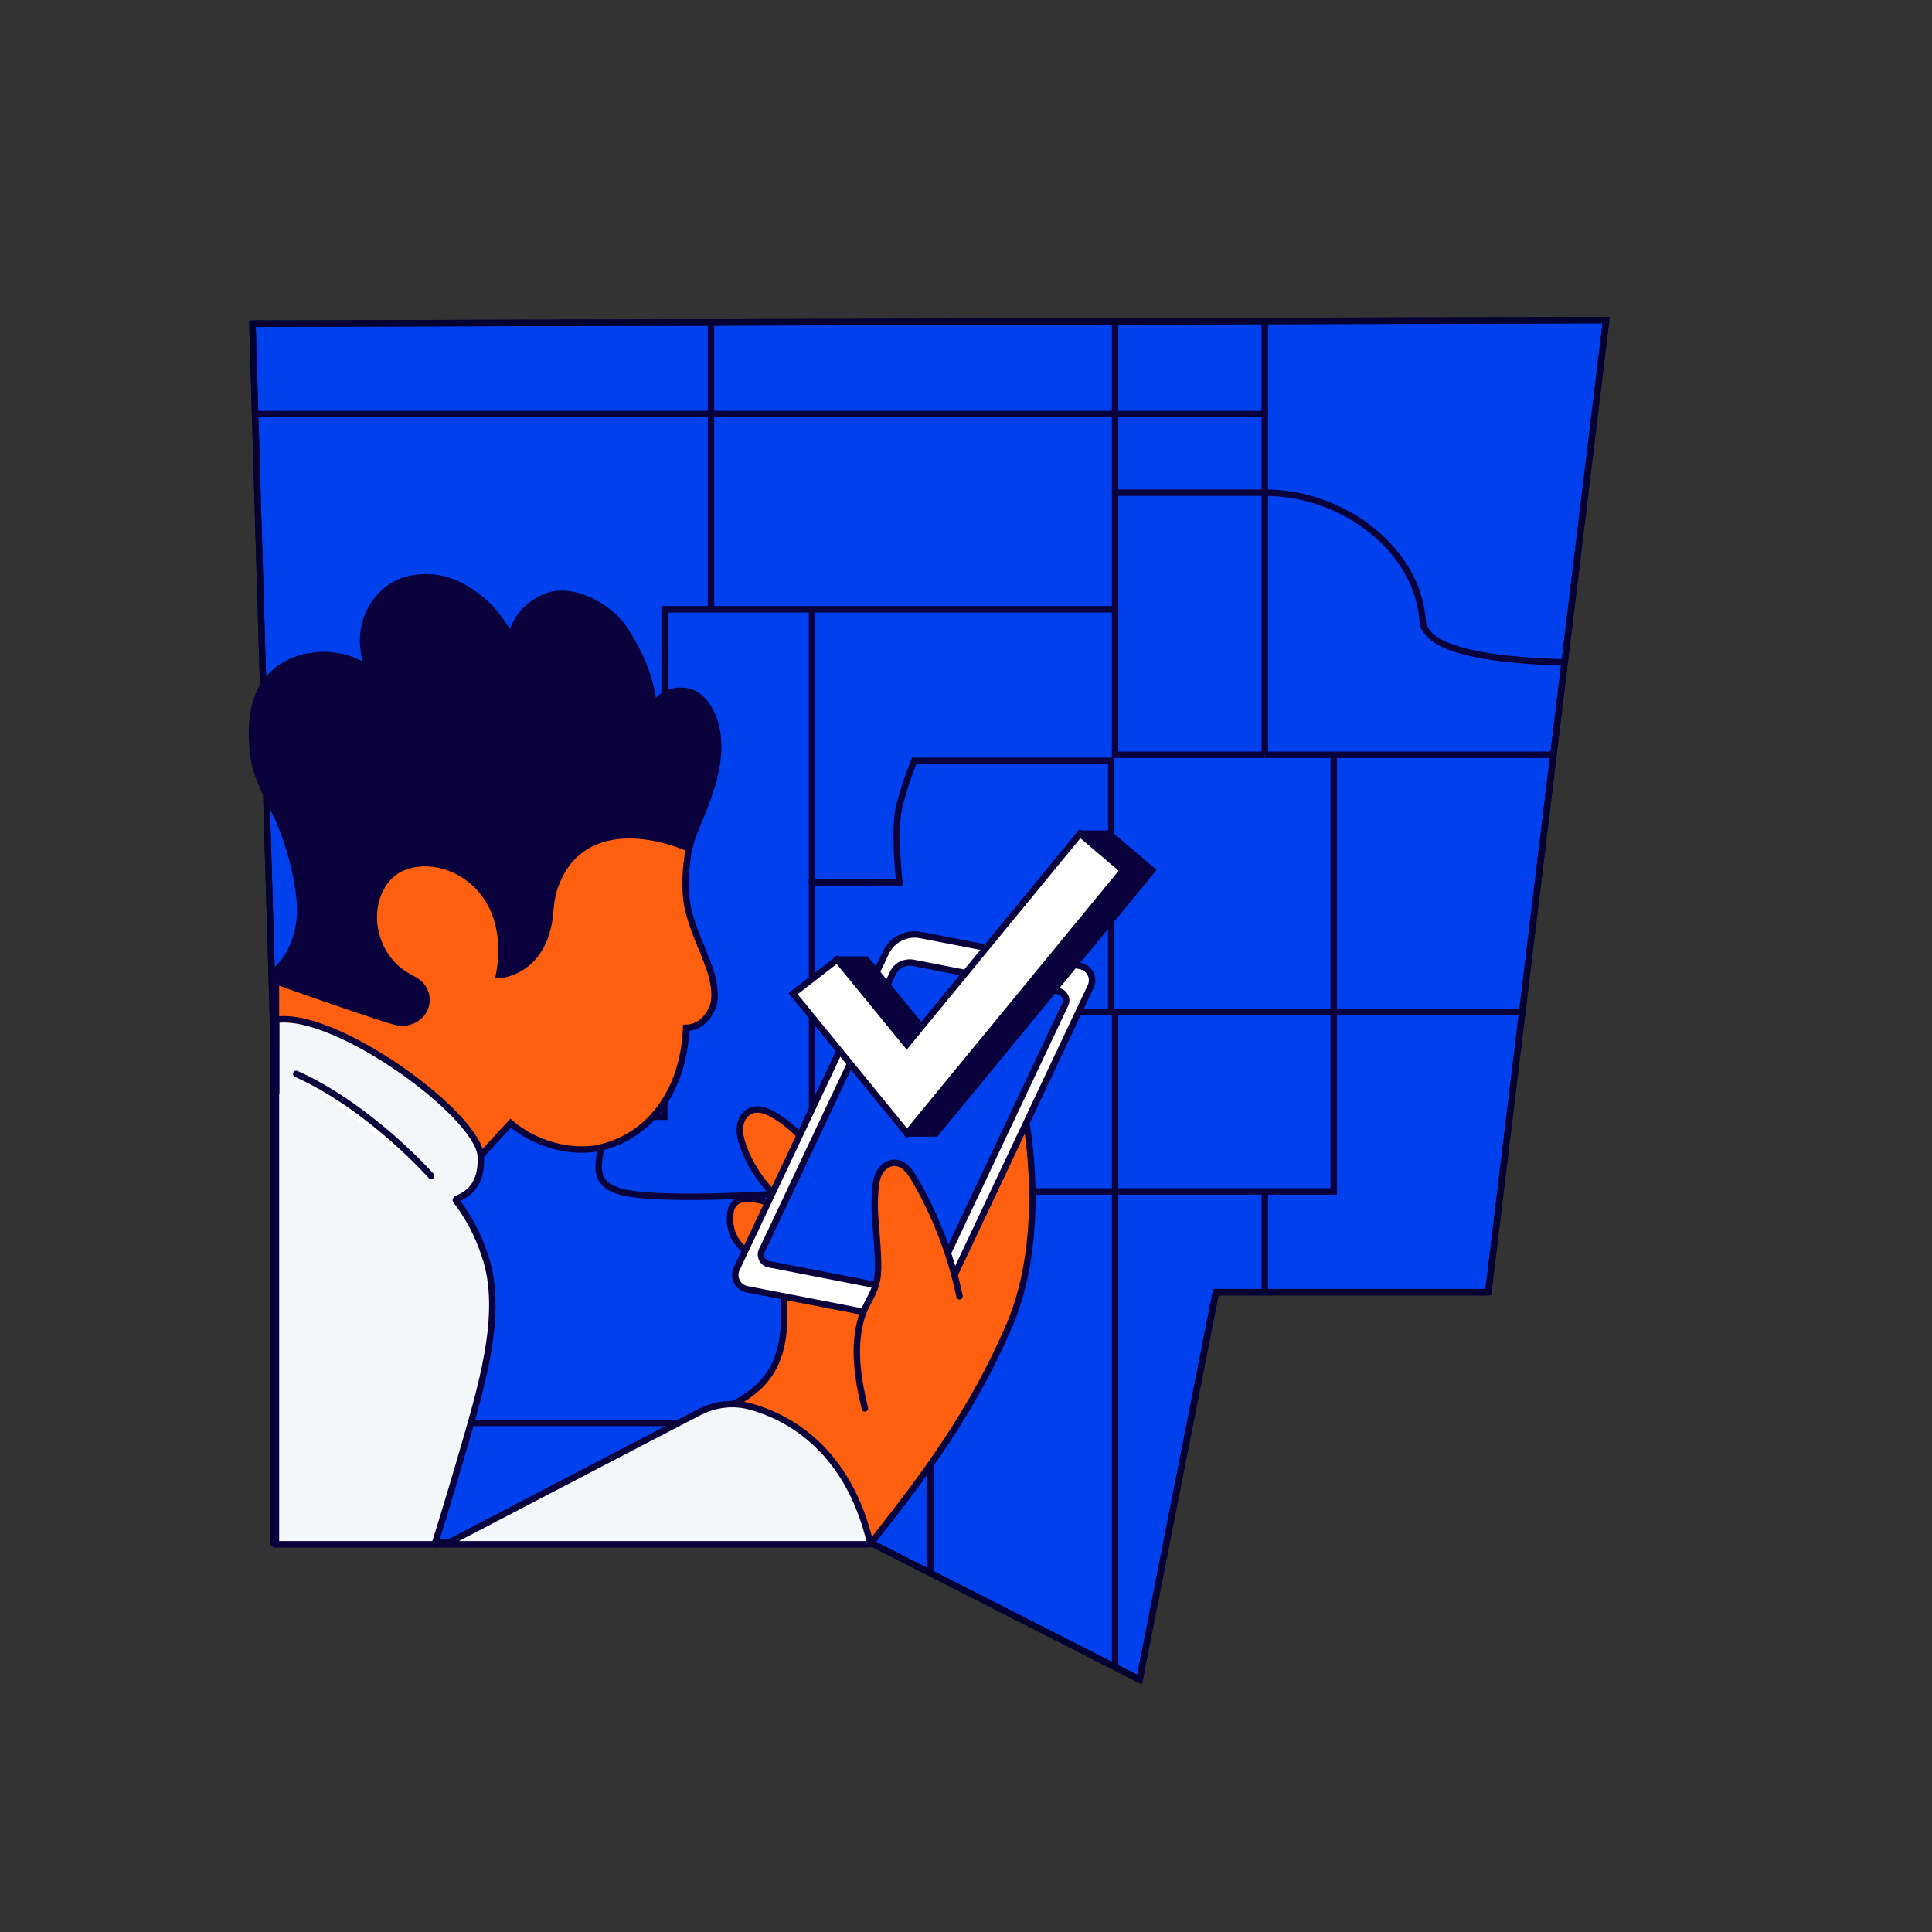
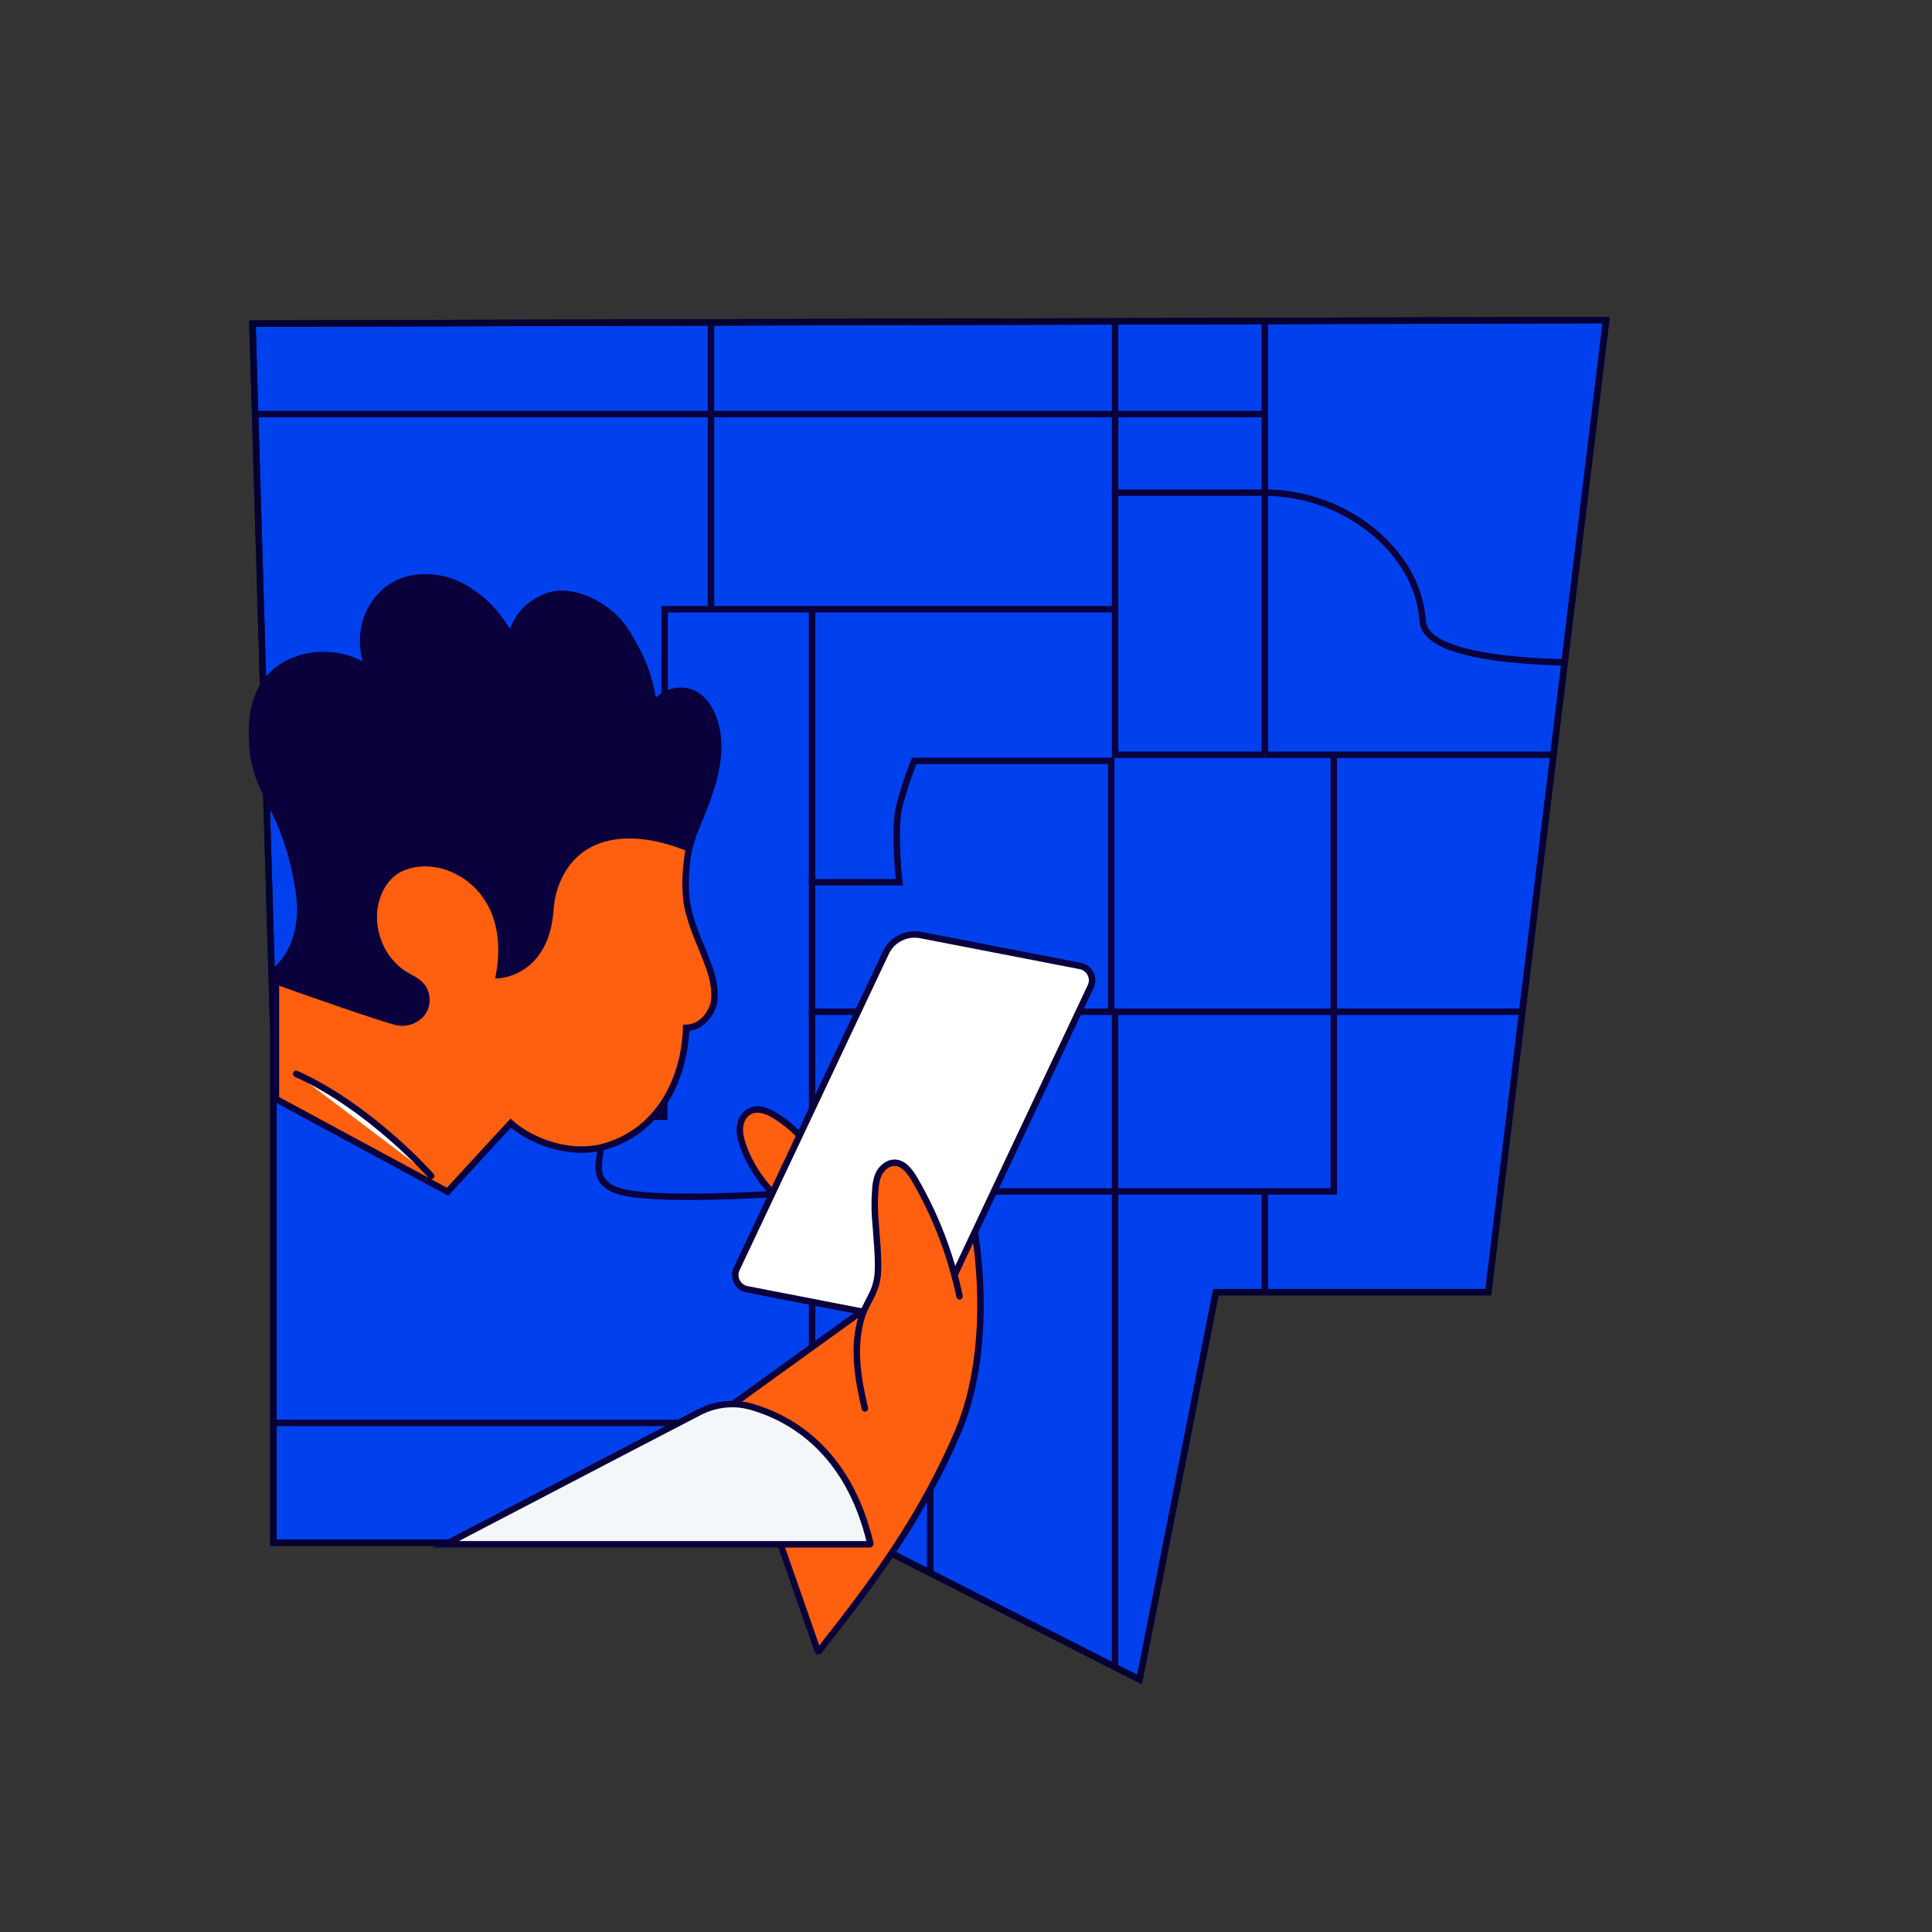
<svg xmlns="http://www.w3.org/2000/svg" xmlns:xlink="http://www.w3.org/1999/xlink" version="1.1" id="Layer_1" x="0px" y="0px" width="600px" height="600px" viewBox="0 0 600 600" style="enable-background:new 0 0 600 600;" xml:space="preserve">
  <rect x="0" y="0" width="600" height="600" fill="#333333" stroke="none" />
  <style type="text/css"> .st0{fill:#0041ED;stroke:#040132;stroke-width:2;stroke-linecap:round;stroke-linejoin:round;} .st1{clip-path:url(#SVGID_00000085219173816475417870000011316707081021408680_);} .st2{fill:none;stroke:#0A003C;stroke-width:2;stroke-miterlimit:10;} .st3{fill:#FF600F;stroke:#0A003C;stroke-width:2;stroke-linecap:round;stroke-miterlimit:10;} .st4{fill:#FFFFFF;stroke:#0A003C;stroke-width:2;stroke-linecap:round;stroke-miterlimit:10;} .st5{fill:#0041ED;stroke:#0A003C;stroke-width:2;stroke-linecap:round;stroke-miterlimit:10;} .st6{fill:#F4F7FA;stroke:#0A003C;stroke-width:2;stroke-linecap:round;stroke-miterlimit:10;} .st7{fill:#0A003C;stroke:#0A003C;stroke-width:2;stroke-linecap:round;stroke-miterlimit:10;} </style>
  <polygon class="st0" points="84.9,479.1 270.4,479.1 353.9,521.6 377.6,401.3 462.2,401.3 498.8,99.4 78.4,100.5 84.9,320.7 " />
  <g>
    <defs>
      <polygon id="SVGID_1_" points="84.9,479.1 270.4,479.1 353.9,521.6 377.6,401.3 462.2,401.3 498.8,99.4 78.4,100.5 84.9,320.7 " />
    </defs>
    <clipPath id="SVGID_00000061432322603091717310000016640049448915494578_">
      <use xlink:href="#SVGID_1_" style="overflow:visible;" />
    </clipPath>
    <g style="clip-path:url(#SVGID_00000061432322603091717310000016640049448915494578_);">
      <g>
        <g>
          <path class="st2" d="M252.2,274.1v40.1h92.9v-77.9h-61.2c-0.9,2.2-3.1,8.1-4.6,14c-1.5,5.9-0.6,18.3,0,23.7H252.2z" />
          <path class="st2" d="M252.2,370v-55.9 M252.2,370v305.9 M186.2,346.8c3.8,8.8-6.3,19.5,6.3,23.2c10,3,44,1.3,59.7,0 M414.2,314.2V370h-162 M85.8,327.3h68.4c27.6,0,28.3,10.7,32,19.5 M206.3,234.4v112.4h-20.1 M78.9,234.4h127.4 M220.8,189.2 h-14.4v45.2 M252.2,274.6v-85.4 M346.3,189.2h-94.2 M220.8,189.2h31.4 M392.8,234.4h-46.5v-45.2 M346.3,128.6v60.6 M414.2,234.4 h149 M346.3,128.6v-339.5 M220.8,189.2v-60.6h125.6 M392.8,234.4V128.6h-46.5 M414.2,234.4h-21.3 M414.2,314.2v-79.7 M346.3,675.9V314.2h209.9" />
        </g>
        <path class="st2" d="M556.2,202.6c0,0-112.9,11.9-114.4-9.8c-1.4-21.7-24.2-39.8-49-39.8h-46.5" />
        <polyline class="st2" points="220.8,-197.1 220.8,128.6 78.9,128.6 " />
      </g>
      <path class="st2" d="M85.8,441.9c4,0,203.1,0,203.1,0v225.5" />
      <line class="st2" x1="392.8" y1="675.9" x2="392.8" y2="370" />
      <line class="st2" x1="556.2" y1="569.2" x2="82.4" y2="569.2" />
      <line class="st2" x1="488.7" y1="667.4" x2="488.7" y2="205.9" />
      <line class="st2" x1="392.8" y1="128.6" x2="392.8" y2="-204.2" />
      <line class="st2" x1="522.6" y1="205.9" x2="522.6" y2="-197.1" />
      <line class="st2" x1="542.8" y1="26.9" x2="220.8" y2="26.9" />
      <line class="st2" x1="392.8" y1="-86" x2="78.9" y2="-86" />
    </g>
    <use xlink:href="#SVGID_1_" style="overflow:visible;fill:none;stroke:#040132;stroke-width:2;stroke-miterlimit:10;" />
  </g>
  <g>
    <path class="st3" d="M248.2,352.5c-2.2-2.3-4.8-4.4-7.6-6.1c-2.3-1.4-5.1-2.5-7.5-1.4c-1.9,0.8-3.1,2.9-3.3,5 c-0.2,2.1,0.4,4.2,1.1,6.2c1.9,5.2,4.9,9.9,8.7,13.9" />
-     <path class="st3" d="M238.6,373.6c-2.3-1.1-5.6-1.4-7.8-1.2c-2,0.2-3.6,1.8-3.9,3.8c-0.1,0.3-0.1,0.6-0.1,0.9c-0.1,0.8-0.1,2.2,0,3 c0.5,3.7,2,6,4.9,8.5" />
-     <path class="st3" d="M227.3,436.3c12.2-6.2,17.3-14.6,16.1-33.4l75.3-54.3c0,0,6.7,34.8-5.1,62.7c-11.9,27.8-27.1,47.6-43.2,68.1 c-0.1,0.1-0.2,0.1-0.3,0L227.3,436.3z" />
+     <path class="st3" d="M227.3,436.3l75.3-54.3c0,0,6.7,34.8-5.1,62.7c-11.9,27.8-27.1,47.6-43.2,68.1 c-0.1,0.1-0.2,0.1-0.3,0L227.3,436.3z" />
    <path class="st4" d="M228.8,394l46.3-98.1c1.9-4.1,6.4-6.4,10.9-5.5l49.5,9.6c2.9,0.6,4.5,3.7,3.2,6.4l-46.3,98.1 c-1.9,4.1-6.4,6.4-10.9,5.5l-49.5-9.6C229.1,399.8,227.5,396.7,228.8,394z" />
-     <path class="st5" d="M236.6,388.4l40.7-86.2c1.1-2.4,3.7-3.6,6.2-3.2l45.2,8.8c1.9,0.4,3,2.5,2.1,4.2l-40.7,86.2 c-1.1,2.4-3.7,3.6-6.2,3.2l-45.2-8.8C236.8,392.2,235.8,390.1,236.6,388.4z" />
    <path class="st3" d="M298,402.6c-2.7-12.8-7.4-25.1-14-36.4c-1.4-2.4-3.4-5.1-6.2-5.1c-2,0-3.7,1.4-4.7,3.1 c-0.9,1.7-1.2,3.7-1.3,5.7c-0.2,2.8-0.2,5.7,0,8.5c0.3,4.4,1.2,12.9,0.8,17.3c-0.6,6.6-4,8.6-5.5,15.1c-2.1,8.7-0.6,17.9,1.5,26.6" />
    <path class="st3" d="M149.2,359l9.4-10.2c7,6.2,19.1,10.1,29,7.3c16.5-4.6,24.9-20.1,25.5-36.9c4.3-0.1,7.1-3.4,8.3-6.7 s0.1-8.6-1.1-11.9c-2.5-6.9-4.4-10.2-6.3-17c-1.5-5.5-1.3-11.8-0.4-18c0.1-0.8,0.2-1.5,0.4-2.2l-16.5-10.7l-44.4,6.9l-36.4,4.6 l-11.7,36L85.7,303v38.3l53.3,28.8L149.2,359" />
    <path class="st6" d="M194.2,450.5L194.2,450.5l22.9-11.9c5-2.6,10.8-3.3,16.3-1.7c11.5,3.3,30,13.1,36.9,42.5 c0,0.1-0.1,0.2-0.2,0.2h-35.1h-96.6L194.2,450.5z" />
-     <path class="st6" d="M85.7,338.7v140.9H135c0,0,3.6-11.3,8.2-27.1c5.9-20.6,13.7-44.6,7.3-62.8c-2.2-6.7-5.3-12.2-8.9-16.9 c-0.8-1,8.4-1.2,7.7-13.8s-44.7-45-63.5-42.3V338.7z" />
    <path class="st7" d="M214,263.5c0,0,1-3.8,1.8-5.6c4.3-10.3,9-21.4,6.6-32c-1-4.3-3.2-8.7-7.2-10.6s-10.1-0.3-12.1,4 c-1.3-9.5-4-15.4-8.2-22.4c-2.6-4.3-6-7.4-10.4-9.7c-4.4-2.4-10.3-3.8-14.9-1.9c-6.1,2.6-8.9,6.1-11,12.3 c-3.9-6.5-7.1-10.2-12.1-13.6c-4.8-3.3-9.2-4.6-13.8-4.7c-5.2-0.1-9.5,1.3-13,4.3c-6.5,5.6-8.9,14.9-5.2,24.2 c-8.5-6.2-21.1-5.6-28.6,0.5s-8.3,15.8-7.3,25.4c0.8,8,5,14.2,8.2,21.5c3.2,7.4,5.5,16.2,6.3,24.2c0.8,8-1.5,16.7-7.5,22l0.1,3.3 c2.4,0.9,34.1,12.1,38,12.8c2.5,0.4,5.2-0.5,6.9-2.3c2.3-2.3,2.5-6.5,0.3-9c-1.3-1.6-3.3-2.4-5.1-3.5c-8.2-5-11.9-16.1-8.4-25 c1-2.6,2.7-5.1,5-6.8c1.6-1.2,3.5-1.9,5.5-2.4c8.5-1.9,17.8,2.4,22.8,9.5c5.1,7,5.9,16.3,4.3,24.8c3.9-0.3,14.7-3.5,15.9-20.1 c0.2-2.8,0.7-5.5,1.7-8.1C179.1,257.4,197.2,256.5,214,263.5z" />
    <path class="st4" d="M133.9,365.2c0,0-18.8-21.3-41.9-31.7" />
  </g>
  <g>
-     <polygon class="st7" points="290.6,324.4 269,298 260,298 255.2,308.6 281.7,352 290.6,352 357.8,270.3 344.4,258.9 335.4,258.9 " />
-     <polygon class="st4" points="281.6,324.4 260,298 246.3,308.6 281.7,352 348.8,270.3 335.4,258.9 " />
-   </g>
+     </g>
</svg>